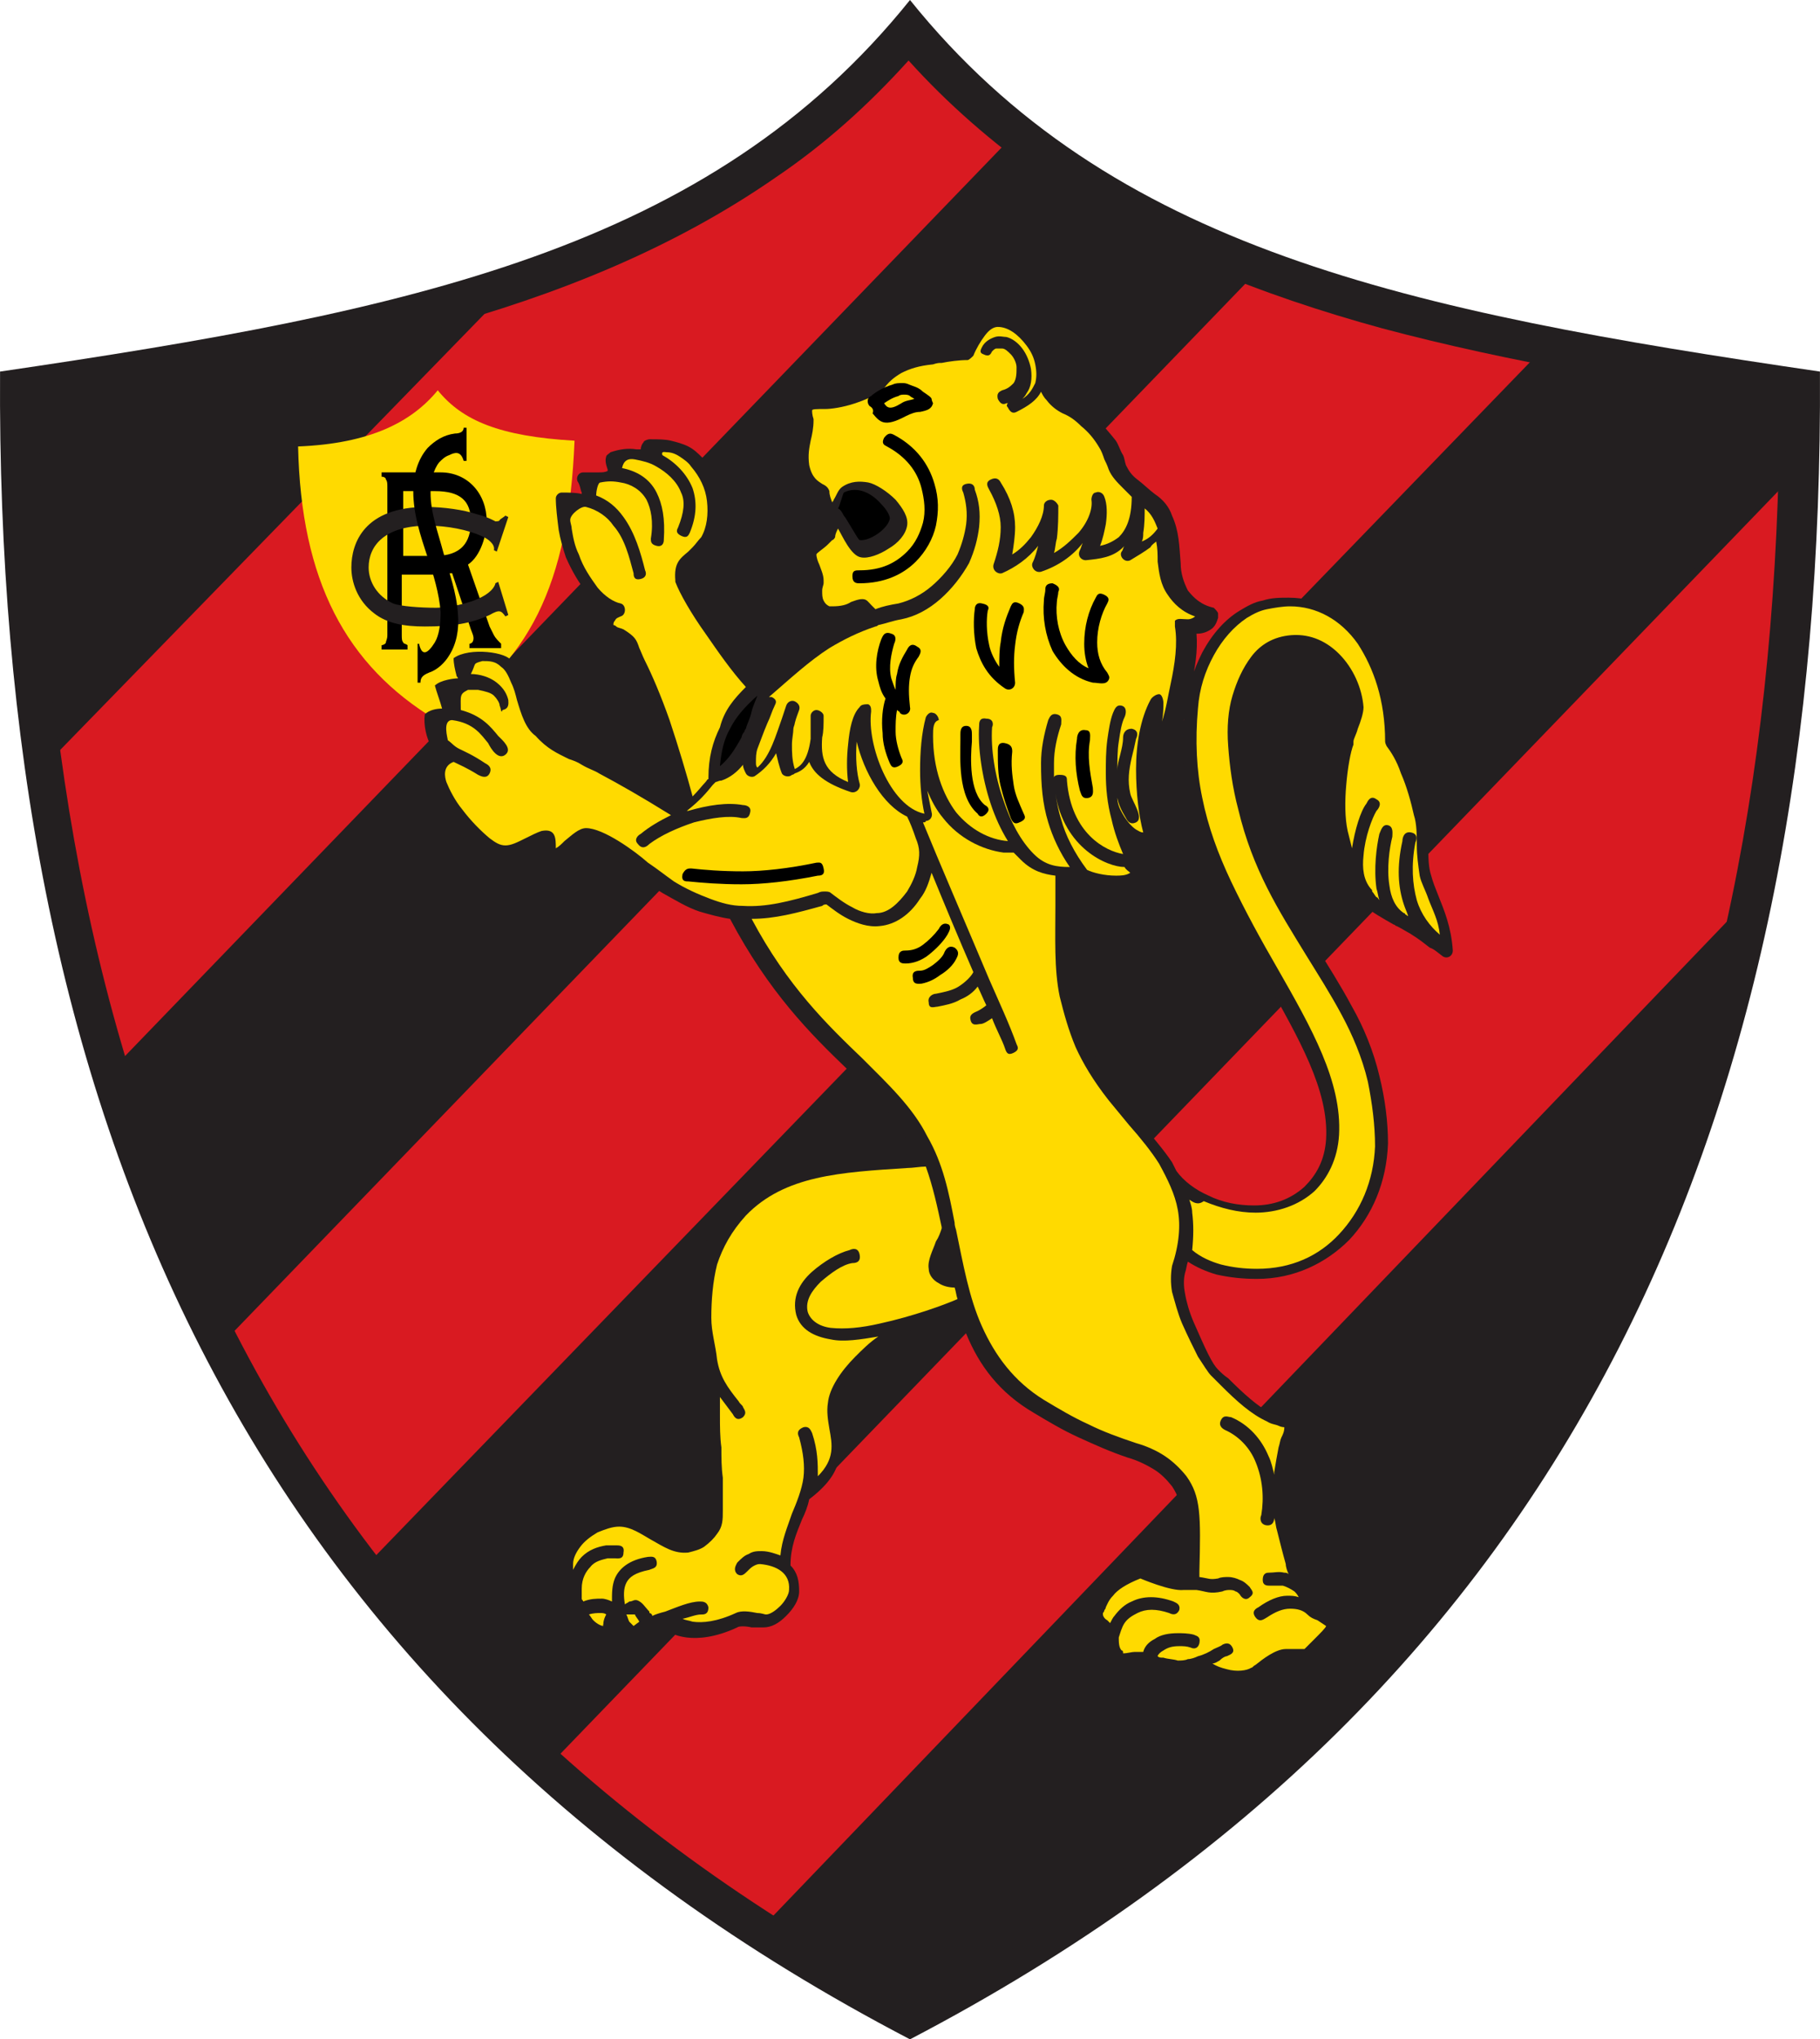
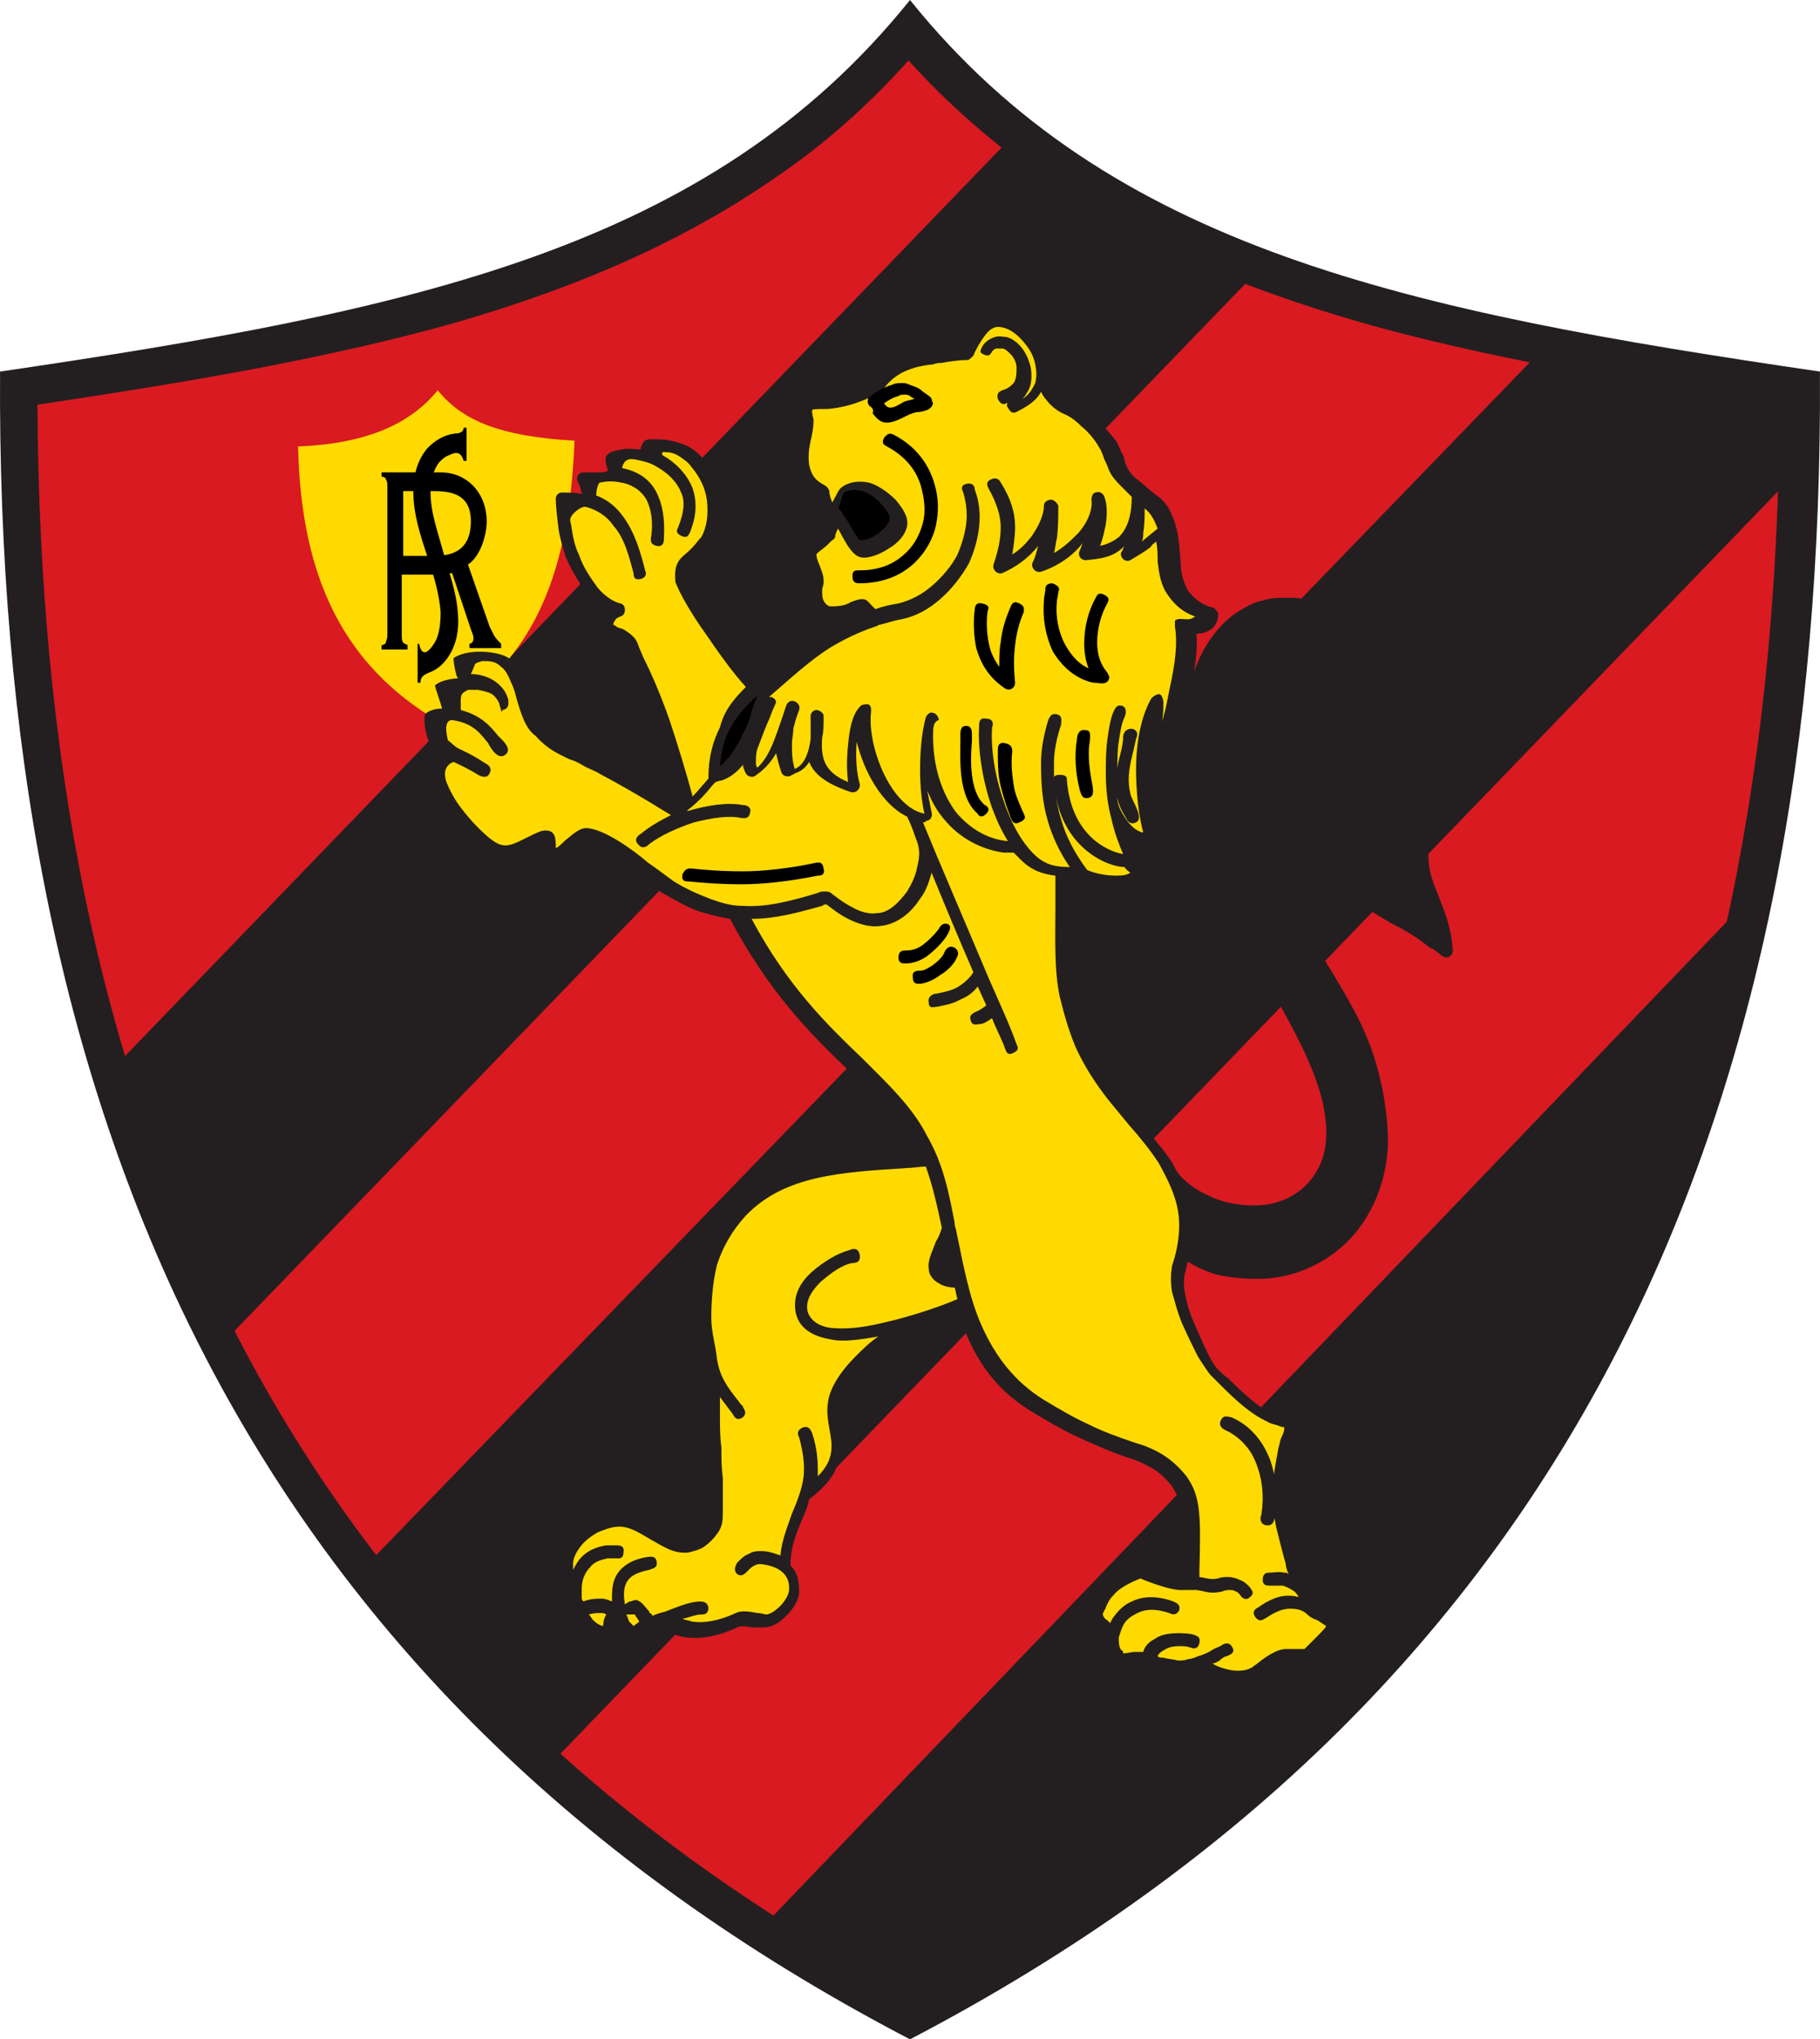
<svg xmlns="http://www.w3.org/2000/svg" version="1.1" id="Layer_1" x="0px" y="0px" width="612.039px" height="685.595px" viewBox="-400.819 263.502 612.039 685.595" enable-background="new -400.819 263.502 612.039 685.595" xml:space="preserve" class="img-fluid">
  <g>
    <path fill="#231F20" d="M-94.8,263.502c67.3,83.763,167.041,104.583,306,124.918c1.452,245.961-79.89,442.538-306,560.677   c-226.595-118.14-307.453-314.715-306-560.677C-262.325,368.085-162.101,347.265-94.8,263.502L-94.8,263.502z" />
    <path fill="#D91A21" d="M-388.211,399.557c0.968,233.857,79.405,420.75,292.927,534.531   c213.522-113.781,291.959-300.674,292.927-534.531c-44.544-6.779-90.057-14.042-133.633-25.662   c-40.671-11.136-80.373-26.63-114.75-50.839c-16.462-11.62-31.471-24.693-44.544-39.218c-13.557,15.01-28.083,28.082-44.544,39.218   c-34.861,24.209-74.079,39.703-114.75,50.839C-298.154,385.515-343.183,392.778-388.211,399.557L-388.211,399.557z" />
-     <path fill="#231F20" stroke="#231F20" stroke-miterlimit="10" d="M-388.211,399.557c0,39.702,2.421,78.437,7.747,115.233   l141.864-145.737c-5.326,1.453-10.652,2.905-15.978,4.842C-298.154,385.515-343.183,392.778-388.211,399.557L-388.211,399.557z" />
    <path fill="#231F20" stroke="#231F20" stroke-width="2" stroke-miterlimit="10" d="M-358.192,619.373   c9.684,31.471,21.304,61.975,35.829,90.541L17.045,358.401c-23.725-9.199-46.481-20.82-67.785-35.345   c-4.358-2.905-8.231-5.81-12.589-9.199L-358.192,619.373L-358.192,619.373z" />
    <path fill="#231F20" stroke="#231F20" stroke-width="2" stroke-miterlimit="10" d="M-273.461,786.898   c17.915,23.24,37.766,44.544,60.522,65.363l411.066-426.076c0.484-8.715,0.484-17.43,0.484-26.145   c-28.082-4.358-56.165-8.716-84.247-14.042L-273.461,786.898L-273.461,786.898z" />
    <path fill="#231F20" stroke="#231F20" stroke-width="2" stroke-miterlimit="10" d="M-140.765,908.975   c15.009,9.683,30.503,18.883,46.965,27.598C63.558,852.325,147.805,728.86,181.213,575.86c-0.484-0.484-0.969-1.452-0.484-1.937   L-140.765,908.975L-140.765,908.975z" />
    <path fill="#FFDA00" d="M-254.094,505.591c-30.503-18.398-45.513-46.965-46.481-91.993c24.209-0.969,38.25-8.231,46.965-18.883   c8.231,10.167,20.82,15.494,45.997,16.946C-209.55,460.078-223.107,487.192-254.094,505.591L-254.094,505.591z" />
    <path fill="#231F20" d="M-40.572,559.335c0,3.389,0,6.294,0,9.684c0,10.651-0.484,20.819,1.453,30.019   c0.968,5.326,2.421,10.652,4.842,15.979c2.421,5.325,5.326,11.136,10.167,17.43c1.937,2.421,4.358,5.326,6.779,8.231   c3.873,4.842,7.747,9.199,10.652,13.557c0.484,0.969,0.968,1.937,1.452,2.905l0,0c2.421,3.39,6.294,6.294,10.652,8.23   c4.842,2.422,10.167,3.39,15.494,3.39c6.294,0,12.104-1.937,16.946-6.294c3.873-3.873,6.778-8.715,7.263-15.978   c0.968-16.462-9.2-33.893-20.335-53.744c-5.326-9.199-11.136-19.367-15.494-29.535c-4.357-9.683-7.747-19.366-10.167-29.05   c-1.937-9.684-2.905-20.336-1.453-31.472c0.484-7.263,2.905-14.041,5.811-19.852c3.389-6.294,7.747-11.136,12.588-14.041   c2.421-1.452,4.842-2.905,7.747-3.39c2.905-0.968,5.811-0.968,8.715-0.968c10.168,0,19.367,4.842,26.146,14.525   c5.81,8.23,9.684,19.851,9.684,34.376c1.937,1.938,3.874,5.811,5.326,9.684c1.937,4.842,3.873,10.168,4.842,14.525   c0.968,3.39,0.968,7.263,0.968,10.652c0,3.389,0,6.778,0.968,9.684c0.484,1.937,1.453,4.357,2.421,6.778   c1.937,4.842,4.358,10.651,4.842,18.398c0,1.937-1.937,2.905-3.389,1.937c-1.937-1.452-2.905-2.421-4.357-2.904   c-1.937-1.453-2.905-2.422-6.779-4.842c-0.968-0.484-2.421-1.453-4.357-2.422c-0.484,0-0.484-0.483-0.968-0.483   c-3.39-1.937-7.747-4.358-9.684-6.295c-2.905-2.421-4.842-6.294-6.778-10.167c-1.937-4.357-3.39-9.684-4.358-14.041   c-0.968-4.842-0.968-11.137-0.484-16.946c0.484-5.811,1.452-11.62,2.905-14.525c0-1.453,0.968-3.39,1.937-5.326   c0.968-1.937,1.452-4.357,1.452-5.326c-0.484-5.326-2.905-11.136-7.263-15.01c-3.389-3.389-7.747-5.325-12.588-5.325   c-4.842,0.483-7.747,2.42-10.168,5.325c-2.421,3.39-4.357,7.263-5.326,11.62c-1.453,4.358-1.453,9.684-1.453,15.494   c0.484,6.294,1.453,13.557,3.389,20.336c4.842,19.367,13.073,32.924,22.272,47.449c3.873,6.294,8.231,13.072,12.104,20.335   c3.873,6.778,7.263,15.01,9.199,23.24c1.937,7.747,2.905,15.494,2.905,22.757c-0.484,13.072-5.326,24.209-13.073,32.439   c-7.747,7.747-18.398,13.073-30.987,13.073c-4.842,0-9.199-0.484-13.557-1.452c-3.39-0.969-6.778-2.421-9.684-4.357   c-0.484,1.452-0.484,2.42-0.969,3.873l0,0c-0.484,1.937-0.484,4.357,0,6.778c0.484,2.905,1.453,6.294,2.905,9.684   c1.937,4.357,3.39,7.747,4.842,10.652c1.453,2.904,2.421,4.357,3.389,5.325c0.969,0.969,1.937,1.938,3.39,2.905   c5.326,5.326,9.683,9.199,14.041,11.62c0.968,0.484,1.937,0.484,2.905,0.969c2.905,0.484,5.326,1.452,5.326,4.842   c0,1.937-0.484,3.39-0.968,4.842c-0.484,0.969-0.484,1.937-0.968,2.905c-0.484,2.421-0.969,4.842-1.453,7.747   c-0.484,2.904-0.484,5.325-0.484,7.262c0,2.905,0.484,6.295,1.453,10.168s1.937,7.263,2.905,10.652   c0.484,1.452,0.968,2.905,1.937,4.357c0.968,2.905,2.421,5.811,3.873,10.652c0,0,0,0,0,0.483c0.484,0,0.969,0.484,1.937,0.969   c2.421,1.452,5.81,2.905,5.326,5.811c0,2.421-2.905,4.842-5.326,7.263c-1.453,1.452-2.905,2.421-3.389,3.389   c0,0.484-0.969,0.969-1.453,0.969c-1.453,0-2.905,0-5.326,0c-0.484,0-0.968,0-1.937,0l0,0c-1.937,0-5.326,2.421-7.263,4.357   c-0.484,0.484-1.453,0.969-1.453,1.453l0,0c-2.421,1.937-7.263,2.42-11.62,1.452c-3.389-0.484-6.294-1.937-8.231-4.357   c-0.968,0.483-1.937,0.483-2.905,0.483c-1.453,0.484-2.905,0.484-4.357,0.484c-1.937,0-3.874-0.484-5.81-0.968   c-0.484,0-0.969-0.484-1.453-0.484c0,0,0,0.484,0,0.968c0,1.453,0,2.422,0.484,3.874c0,0.968-0.484,2.421-1.452,2.421   c-2.421,0.484-4.357,0.484-6.294-0.484c-1.452-0.484-2.905-1.452-3.873-2.905c-0.969-1.452-1.937-2.421-2.421-3.873   c0-0.969-0.484-1.452-0.484-2.421c-0.484,0.484-0.968,0.969-1.453,1.452c-0.484,0.484-0.484,0.484-0.968,0.969   c-1.453,1.452-2.905,1.937-4.842,0.484l0,0c-1.937-2.421-2.905-5.811-3.389-9.2c0-4.357,0.968-8.23,1.937-10.167   c0-0.969,0.484-1.453,0.969-2.421v-0.484c0.484-1.452,1.452-3.39,3.389-5.326c1.937-1.937,5.326-4.357,10.652-6.778   c2.905-1.452,10.168,4.357,15.494,3.873c0.484,0,0.968,0,1.453,0c0-0.483,0-1.452,0-1.937c0.484-17.431,0.484-23.24-3.39-29.051   c-1.937-2.421-3.873-4.357-6.294-5.81c-2.421-1.453-5.326-2.905-8.715-3.874c-5.81-1.937-11.136-4.357-16.462-6.778   c-5.326-2.421-10.167-5.326-15.009-8.23c-11.62-6.778-18.399-15.979-22.757-26.63c-0.968-2.421-1.937-4.842-2.905-7.263   c-2.905,0.968-7.263,2.905-13.073,4.842c-0.484,0-0.484,0.484-0.969,0.484c-4.357,1.937-12.104,7.263-18.398,13.072   c-4.357,4.357-7.747,9.199-8.231,13.073c-0.484,2.905,0,5.326,0.484,7.746c0.969,7.747,2.421,14.525-9.684,23.726   c-0.484,2.421-1.452,4.842-2.421,6.778c-1.937,4.842-3.873,9.199-3.873,15.493c2.421,2.421,2.905,5.326,2.905,8.716   c0,2.904-1.937,5.81-4.358,8.23s-4.842,3.873-7.747,3.873c-0.969,0-2.421,0-3.874,0c-1.937-0.483-4.357-0.483-4.842,0   c-7.263,3.39-13.073,3.874-16.946,3.39c-3.874-0.483-6.778-1.937-7.747-3.39c-1.937,0.484-3.874,1.453-5.326,1.453h-0.484   c-0.484,0-0.968,0-1.452-0.484l-3.39,2.905c-0.484,0.484-1.452,0.484-1.937,0.484c-1.937-0.484-3.389-1.937-4.842-3.39   c-0.484-0.484-0.484-0.969-0.968-1.452c-0.484,1.937-0.968,3.389-2.905,3.873c-1.453,0.484-4.357-0.484-7.263-3.39   c-1.937-1.452-3.389-3.873-4.842-6.778c0,0,0,0,0-0.484c0-0.483-0.484-0.968-0.484-1.452v-0.484c0-0.484-0.484-0.968-0.484-1.452   c-0.484-0.969-0.968-1.452-1.453-2.421c-0.968-2.905-1.452-5.811-0.968-8.715c0.484-2.905,1.453-5.811,3.389-8.231   c1.937-2.421,4.358-4.842,7.263-6.294c2.905-1.453,6.294-2.421,9.2-2.421c5.326,0,9.199,2.421,13.073,4.842   c3.389,1.937,6.778,3.873,9.683,3.873c1.453,0,2.421-0.484,3.39-0.969c1.452-0.968,2.421-1.937,3.389-2.904   c0.968-1.453,0.968-3.39,0.968-5.326c0-0.484,0-0.969,0-1.453c0-2.904,0-6.294,0-9.683c0-3.39,0-6.779-0.484-10.168   c0-3.39,0-7.263-0.484-10.652c0-7.263,0-14.525-1.453-21.788c-0.484-3.873-1.452-7.263-1.452-10.651   c-0.484-6.295,0-13.073,1.937-19.367c1.937-6.295,5.326-12.589,10.652-18.398c14.042-15.01,33.893-15.979,57.133-17.431   c1.452,0,2.905,0,4.841-0.484c-0.484-0.969-0.968-2.421-1.937-3.39l0,0c-4.842-9.199-12.104-16.462-20.82-25.177   c-12.104-11.62-26.146-25.661-39.218-50.354l0,0c-3.389-0.484-6.778-1.453-10.167-2.421c-4.357-1.452-8.231-3.874-12.589-6.294   c-3.873-2.422-6.778-4.358-9.199-6.295c-3.389-2.421-13.557-10.168-18.398-10.651c-0.969,0-2.905,1.452-4.358,3.389   c-1.453,1.453-2.905,2.421-3.874,3.39c-2.421,0.969-4.357,0.969-5.326-1.452c-0.484-0.969-0.484-1.938-0.484-3.874   c-0.968,0.484-2.421,0.969-3.873,1.937c-3.389,1.938-5.81,2.905-8.715,2.905s-5.326-0.968-8.231-3.389   c-3.389-2.905-6.779-6.779-9.684-10.652c-2.905-3.873-5.326-7.747-6.294-10.652c-0.968-3.389-3.873-11.136,0.969-13.557   c-1.937-2.905-2.905-7.747-2.421-11.136c1.452-1.452,3.873-1.937,5.81-1.937c-0.484-1.938-1.937-5.811-2.421-7.747   c1.937-1.937,6.778-2.421,7.747-2.421c0-0.484-0.484-0.484-0.484-0.969c-0.484-1.937-0.968-3.873-0.968-5.81   c5.326-3.874,18.398-1.937,19.367,0.968c1.937,1.937,3.389,4.357,4.357,7.263c0.484,1.937,1.452,3.874,1.937,5.811   c1.453,4.357,2.421,8.231,4.842,10.168l0.484,0.483c3.389,3.874,6.294,5.326,9.684,6.779c1.452,0.483,2.905,1.452,4.357,2.421   c1.452,0.968,3.389,1.937,5.326,2.904c7.262,3.874,13.557,7.263,23.24,13.558c0.484-0.484,0.968-0.484,1.452-0.969   c-0.968-8.715-4.357-18.883-7.263-28.566c-2.905-7.747-5.326-14.525-7.747-18.883c-0.968-1.937-1.453-3.39-1.937-4.842   c-0.484-1.453-0.969-2.421-3.389-3.873c-0.484-0.484-0.969-0.484-1.937-0.969c-1.937-0.969-3.389-1.453-3.874-3.873   c-0.484-1.453,0-3.39,1.453-4.842c0,0,0,0,0.484-0.484c-1.937-1.453-4.358-2.905-5.81-4.842c-2.905-3.39-5.326-7.747-7.263-12.104   c-0.969-2.905-1.937-6.294-2.421-9.199c-0.484-3.874-0.969-7.747-0.969-10.652c0-0.968,0.969-1.937,1.937-1.937   c2.421,0,4.842,0,6.779,0.484v-0.484c-0.484-0.969-0.484-2.421-1.453-3.873c-0.484-1.453,0.484-2.905,1.937-2.905   c1.937,0,3.39,0,5.326,0c0.969,0,1.937,0,2.905-0.484v-0.484c-0.484-1.452-0.969-2.905-0.484-4.357   c0-0.484,0.969-0.968,1.453-1.452c2.905-0.969,5.81-1.453,8.715-0.969c0.484,0,0.969,0,1.453,0c0-0.969,0.484-1.937,0.968-2.421   c0-0.484,1.453-0.968,1.937-0.968c2.905,0,5.326,0,7.263,0.483c1.937,0.484,3.873,0.969,5.81,1.937   c1.937,0.969,3.389,2.422,4.842,3.874c3.389,3.873,5.81,8.715,6.778,13.557c0.968,5.326,0,10.168-2.421,15.01   c-0.968,1.452-1.937,2.905-3.389,4.357c-0.484,0.484-0.969,0.969-1.453,1.452c-1.937,1.453-3.389,2.905-2.905,5.811   c1.452,3.873,5.326,9.684,9.684,16.462c3.873,5.811,8.231,12.104,13.072,16.946c7.263-6.294,13.557-12.104,20.82-16.462l0,0   c4.357-2.905,8.715-4.842,13.557-6.778l0,0c-0.484-0.484,0-0.484-0.484-0.484s-0.969,0.484-1.453,0.484   c-1.937,0.968-4.357,1.937-8.231,1.937c-0.968,0-1.453,0-2.421-0.484c-2.421-0.968-3.873-2.421-4.357-4.357   c-0.969-1.937-0.969-3.873-0.969-5.81c0-0.969,0.484-1.938,0.484-2.905c0-0.969-0.484-1.937-0.968-2.905   c-0.484-1.453-1.453-3.39-1.453-5.326c0-2.905,2.905-4.842,5.326-6.778c0.484,0,0.484-0.484,0.968-0.484   c0.484-1.452,0.968-2.905,1.937-3.873l0.484-0.484c-1.453-0.484-2.421-1.937-2.905-3.39c-0.969-1.452-0.969-2.904-1.453-3.873   c0,0,0,0-0.484-0.484c-1.937-0.969-4.842-2.905-6.294-9.199c-0.968-3.873,0-6.778,0.484-9.684c0.484-1.937,0.969-3.39,0.484-5.326   c-0.484-2.421-0.969-3.873,0.484-5.81c0.968-1.937,3.389-2.905,8.231-2.421c1.937,0,5.326-0.484,8.715-1.937   c2.905-0.968,5.326-1.937,7.747-3.389c2.421-2.905,4.842-5.326,7.747-6.778c2.905-1.453,6.779-2.421,12.104-2.905   c0.484,0,1.453,0,2.421-0.484c2.421-0.484,5.326-0.968,8.231-0.968c0.968-2.421,2.421-4.842,3.873-6.778   c1.937-2.421,4.357-4.358,7.263-4.358c4.842,0,10.168,3.39,13.557,7.747c1.937,2.421,2.905,4.842,3.874,7.747   c0.484,1.452,0.484,3.389,0.484,4.842c0,0.484,0.484,0.484,0.484,0.968c0.484,1.937,1.937,3.874,3.39,5.326   c0.968,1.453,2.421,2.421,3.873,3.39c2.421,0.968,5.326,2.905,7.263,5.326c2.421,2.421,4.842,5.325,6.779,7.746   c0.968,1.453,1.452,3.39,2.42,4.842c0.484,0.969,0.484,1.937,0.969,3.39c0.968,1.937,1.937,3.389,3.873,4.842   c1.937,1.452,3.874,3.389,5.811,4.842c2.905,1.937,4.842,4.357,5.81,7.263c2.421,5.326,2.421,10.168,2.905,15.978   c0,3.39,0.968,6.295,2.421,9.199c1.937,2.421,4.357,4.842,8.715,5.811c0.484,0.484,1.453,1.452,1.453,1.937s0,0.969,0,1.452   c-0.484,1.453-0.968,2.905-2.421,3.874c-1.453,0.968-2.905,1.452-4.842,1.452c0.484,5.811-0.484,11.62-1.937,17.915   c-0.969,6.294-1.937,11.62-4.842,17.431c-0.969,1.937-4.842,10.651-6.778,11.136c-0.484,9.199,0.968,18.398,2.905,22.756   c0.484,0.969,0.968,1.937,0.484,2.421c-0.484,0.484-1.937,0.969-2.421,0.969c-2.905,0-5.326-0.484-7.747-1.937   c0.484,1.452,0.968,2.421,1.453,3.389v0.484c0,0.484,0,0.969,0,1.452c1.452,0.969,3.389,1.938,3.389,1.938   c0.968,0.484,1.937,0.484,1.937,0.968c0,0.484-0.969,1.937-1.453,2.421c-2.905,2.421-7.263,3.39-10.652,3.39   c-4.842,0-9.684-1.452-12.589-2.905c-0.484,0-0.484,0-0.968,0C-39.12,559.335-40.088,559.335-40.572,559.335L-40.572,559.335z" />
    <path d="M-272.493,481.866v-1.452c0.484,0,1.453-0.484,1.453-0.969s0.484-0.968,0.484-2.421v-49.87c0-0.969,0-1.937-0.484-2.421   c0-0.484-0.484-0.968-1.453-0.968v-1.453h19.852c9.199,0,15.494,7.263,15.494,16.462c0,4.357-1.937,11.62-6.294,14.525   l7.263,20.819c0.484,0.969,0.969,1.938,1.453,2.905c0.484,0.969,1.453,1.937,2.421,2.905v1.452h-10.652v-1.452   c0.484,0,0.968-0.484,0.968-0.484c0.968-1.452,0-2.905-0.484-4.357l-6.294-18.883c-1.453,0-3.389,0.484-4.842,0.484h-12.104v20.335   c0,0.969,0,1.937,0.484,2.421c0,0.484,0.969,0.484,1.453,0.969v1.452H-272.493L-272.493,481.866z" />
    <path fill="#FFDA00" d="M-254.579,428.607h-10.652v21.787h10.652c8.715,0,12.104-4.357,12.104-11.62   C-242.474,431.996-245.863,428.607-254.579,428.607L-254.579,428.607z" />
-     <path fill="#231F20" d="M-234.243,459.594l0.969-0.483l3.389,11.136l-0.968,0.484c-1.453-1.937-1.937-2.421-5.326-0.484   c-6.294,2.905-12.589,3.873-21.788,3.873c-6.778,0-12.588-0.968-16.946-4.357c-5.81-4.357-7.747-10.651-7.747-15.493   c0-8.231,4.357-20.336,25.177-20.336c5.81,0,12.588,0.969,16.946,2.421c3.873,0.969,6.294,2.421,6.294,2.421   c0.484,0,1.453,0,1.453-0.483c0.484-0.484,1.453-0.969,1.937-1.453l0.968,0.484l-3.873,11.62l-0.969-0.484l0,0   c0.484-1.937-1.937-3.873-4.357-4.842c-4.357-1.937-11.136-3.389-17.915-3.389c-14.525,0-19.851,6.778-19.851,14.041   c0,4.842,2.905,9.684,8.231,12.104c2.421,0.968,9.199,1.452,14.525,1.452c3.389,0,14.041-1.452,18.398-5.81   C-234.728,461.047-234.243,460.078-234.243,459.594L-234.243,459.594z" />
    <path d="M-260.873,479.93h0.969c0.968,4.357,2.905,3.39,5.326-0.484c1.452-2.421,1.937-6.294,1.937-10.168   c-0.484-6.294-2.421-12.588-4.357-18.398c-2.421-7.263-4.842-14.525-4.842-22.272c0-5.325,1.452-10.651,4.842-14.524   c2.421-2.422,5.326-4.358,9.199-4.842c1.452,0,2.905-0.484,2.905-1.938h0.969v11.137h-0.969c-0.968-3.39-2.905-2.905-4.841-1.938   c-1.453,0.484-2.421,1.453-3.39,2.422c-1.937,2.42-2.905,6.294-2.905,10.167c0,6.778,2.421,13.073,4.358,20.336   c1.937,6.778,4.357,13.072,4.842,20.335c0.484,5.326-0.484,10.168-2.905,14.041c-1.453,2.421-3.874,4.842-6.778,5.811   c-2.421,0.969-2.905,1.937-2.905,3.39h-0.968V479.93H-260.873z" />
    <path fill="#FFDA00" d="M-185.825,808.686c-0.484-0.968-1.453-1.937-1.453-2.42c-0.484,0-0.484,0-0.968,0s-1.453,0-1.937,0   c0.484,0.968,0.484,1.452,0.968,2.42c0.484,0.484,0.968,0.969,1.453,1.453L-185.825,808.686L-185.825,808.686z" />
    <path fill="#FFDA00" d="M-196.961,806.266c-0.484-0.484-1.453-0.484-1.937-0.484c-0.968,0-2.421,0-3.873,0.484   c0.484,0.483,0.968,1.452,1.452,1.937c1.453,1.452,2.905,1.937,3.39,1.937s-0.484,0,0-0.484   C-197.93,808.202-197.445,807.233-196.961,806.266L-196.961,806.266z" />
    <path fill="#FFDA00" d="M-78.822,700.23c-0.484-1.453-0.484-2.421-0.968-3.873c-1.937,0-3.874-0.484-5.326-1.453   c-1.937-0.968-3.39-2.905-3.39-4.842c-0.484-2.905,1.453-6.294,2.421-9.199c0.969-1.452,1.453-2.905,1.937-4.357   c0-0.484,0-0.484,0-0.484c-1.452-6.778-2.905-13.557-5.326-20.335c-1.937,0-4.358,0.483-6.294,0.483   c-22.272,1.453-41.155,2.421-54.228,15.979c-4.842,5.326-7.747,10.651-9.684,16.462c-1.453,5.81-1.937,12.104-1.937,17.914   c0,4.842,1.453,9.2,1.937,14.041c0.968,5.811,3.389,9.2,7.263,14.042c0.484,0.968,1.452,1.452,1.452,1.937   c0.484,0.968,1.453,1.937,0,3.389c-1.937,1.453-2.905,0-3.389-0.968c-1.453-1.938-2.905-3.874-4.358-5.811c0,1.937,0,3.873,0,6.294   c0,3.39,0,7.263,0.484,10.652c0,3.39,0,6.778,0.484,10.168c0,3.389,0,6.778,0,9.684c0,0.483,0,0.968,0,1.452   c0,2.905,0,5.326-1.937,7.747c-0.969,1.452-2.421,2.905-4.358,4.357c-1.453,0.969-3.389,1.452-5.326,1.937   c-4.842,0.484-8.231-1.937-12.589-4.357c-3.389-1.937-6.778-4.357-10.652-4.357c-2.421,0-4.842,0.969-7.263,1.937   c-2.421,1.452-4.357,2.905-5.81,4.842s-2.421,3.873-2.421,5.811c0,0.483,0,1.452,0,1.937c0.968-1.937,1.937-3.39,2.905-4.357   c2.421-2.421,5.326-3.39,8.231-3.874c0.969,0,2.421,0,3.39,0c0.968,0,2.905,0,2.421,2.421c0,2.421-1.937,1.937-2.905,1.937   c-0.968,0-1.452,0-2.421,0c-1.937,0.484-4.357,0.969-5.81,2.905c-1.453,1.453-2.905,3.873-2.905,7.263l0,0c0,0.969,0,2.421,0,3.39   c0,0.484,0.484,0.484,0.484,0.969c2.421-0.969,4.357-0.969,6.294-0.969c0.968,0,2.421,0.484,3.389,0.969   c0-2.905,0-5.326,0.968-7.747c1.453-3.39,4.842-6.295,11.136-7.263c0.968,0,2.421-0.484,2.905,1.452   c0.484,2.421-1.452,2.421-2.421,2.905c-4.842,0.969-6.778,2.421-7.747,4.357s-0.968,4.357-0.484,7.263   c0.484-0.484,0.968-0.484,1.453-0.969c0.968,0,1.452-0.483,1.937-0.483h0.484c1.937,0.483,2.905,2.42,4.357,3.873v0.484   c0.484,0,0.969,0.484,0.969,0.968l0,0c0.968-0.483,2.421-0.968,4.357-1.452c3.873-1.452,8.231-3.39,11.62-3.39   c0.968,0,2.421,0,2.905,1.937c0,2.422-1.453,2.422-2.421,2.422c-1.937,0-3.874,0.968-6.294,1.452   c0.968,0.484,1.937,0.484,3.389,0.968c3.39,0.484,8.231,0,14.525-2.904c1.937-0.969,4.842-0.484,7.263,0   c1.453,0,2.421,0.484,2.905,0.484c1.452,0,3.389-1.453,4.842-2.905c1.452-1.453,2.905-3.874,2.905-5.326   c0.484-5.811-4.357-8.231-9.684-8.715c-0.484,0-0.968,0-1.937,0.483c-0.968,0.484-1.453,0.969-2.421,1.938   c-0.968,0.968-1.937,1.937-3.389,0.968c-1.453-1.452-0.484-2.905,0-3.873c1.452-1.452,2.421-2.421,3.873-2.905   c1.453-0.969,2.905-0.969,4.358-0.969c2.421,0,4.842,0.969,6.294,1.453c0.484-5.326,2.421-9.684,3.874-14.041   c1.453-3.39,3.389-8.231,3.873-12.104c0.484-3.874,0-8.231-1.452-13.558c-0.484-0.968-0.968-2.42,1.452-3.389   c1.937-0.484,2.421,0.969,2.905,1.937c1.937,5.811,1.937,10.168,1.937,14.525c5.811-5.811,4.842-10.652,3.874-15.978   c-0.484-2.905-0.968-5.811-0.484-8.716c0.484-4.842,4.357-10.651,9.199-15.493c2.421-2.421,4.842-4.842,7.747-6.778   c-5.81,0.968-11.62,1.937-15.978,0.968c-5.81-0.968-10.168-3.389-11.62-8.23c-1.453-5.811,0.968-10.652,5.326-14.525   c3.874-3.39,8.715-6.295,12.589-7.263c0.968-0.484,2.905-0.969,3.389,1.452c0.484,2.421-0.968,2.905-2.421,2.905   c-3.389,0.484-7.263,3.39-10.652,6.294c-2.905,2.905-5.326,6.295-4.357,10.168c0.968,2.905,3.873,4.842,7.747,5.326   c4.842,0.484,10.168,0,16.462-1.453C-93.832,706.041-83.18,702.167-78.822,700.23L-78.822,700.23z" />
-     <path fill="#FFDA00" d="M-0.87,666.822c0.484,1.452,0.968,2.905,0.968,4.357c0.484,3.873,0.484,7.747,0,12.589   c2.905,2.421,6.294,3.873,9.684,4.842c3.874,0.968,7.747,1.452,12.104,1.452c11.62,0,20.819-4.357,27.598-11.62   c7.263-7.747,11.62-17.915,12.104-29.535c0-7.263-0.968-14.525-2.421-21.788c-1.937-8.23-5.326-15.978-8.715-22.271   c-3.873-7.263-8.231-14.041-12.104-20.336c-9.199-15.01-17.915-28.566-22.756-48.901c-1.937-7.263-2.905-14.525-3.389-21.304   c-0.484-6.295,0-12.104,1.453-16.946c1.452-4.842,3.389-9.2,6.294-13.073c2.905-3.873,7.263-6.778,13.557-7.263   c6.778-0.484,12.104,2.421,15.978,6.294c4.842,4.842,7.747,11.621,8.231,17.915c0,1.937-0.969,4.842-1.937,7.263   c-0.484,1.937-1.453,3.39-1.453,4.357c0,0,0,0.484,0,0.969c-0.968,2.421-1.937,7.747-2.421,13.557   c-0.484,5.326-0.484,11.136,0.484,15.494c0.484,1.937,0.969,3.873,1.453,5.81c0.968-6.294,2.905-12.589,4.842-15.009   c0.484-0.969,1.453-2.905,3.389-1.453c1.937,0.969,0.969,2.905,0,3.873c-1.452,2.422-3.873,8.716-4.357,15.01   c-0.484,4.357,0,8.231,2.421,11.137c0.484,0.483,0.484,0.483,0.484,0.968c0.484,0.484,0.968,1.453,1.452,1.937   c0.484,0,0.484,0.484,0.969,0.969c-0.484-1.452-0.484-2.421-0.969-3.873c-0.968-6.778,0-14.041,0.969-18.398   c0.484-0.969,0.968-3.39,2.905-2.905c1.937,0.483,1.453,2.905,1.453,3.873c-0.969,3.873-1.937,10.652-0.969,16.462   c0.484,3.873,1.937,7.263,4.842,9.199c0,0,0.484,0,0.484,0.484c0.484,0,0.484,0.484,0.969,0.484   c-0.484-1.453-0.969-2.421-1.453-3.873c-1.937-5.811-2.421-12.589-0.484-21.305c0-0.968,0.484-3.389,2.905-2.904   s1.937,2.421,1.452,3.389c-1.452,7.747-0.968,14.041,0.484,19.367c1.453,4.842,4.357,8.715,7.747,11.62l0,0   c-0.484-4.842-2.421-8.23-3.873-12.104c-0.968-2.904-2.421-5.325-2.905-7.746c-0.484-3.39-0.968-6.779-0.968-10.168   c0-3.39,0-7.263-0.968-10.168c-0.969-4.357-2.421-9.684-4.357-14.041c-1.453-4.357-3.39-7.263-4.842-9.199   c0,0-0.484-0.969-0.484-1.453c0-14.041-3.874-24.692-9.199-32.924c-5.811-8.23-14.042-12.588-22.757-12.588   c-2.421,0-5.326,0.483-7.747,0.968s-4.358,1.452-6.778,2.905c-4.358,2.905-8.231,7.263-11.136,12.589   c-2.905,5.325-4.842,11.136-5.326,17.914c-0.968,10.652-0.484,20.819,1.453,30.02c1.937,9.684,5.326,18.883,9.684,28.082   c4.842,10.168,10.167,19.852,15.494,29.051c11.62,20.335,21.788,38.25,20.82,56.164c-0.484,8.231-3.874,14.525-8.231,18.883   c-5.326,4.842-12.589,7.263-19.852,7.263c-5.81,0-11.62-1.452-17.431-3.873C2.035,668.759,0.583,667.79-0.87,666.822L-0.87,666.822   z" />
    <path d="M-119.009,434.417c0.968,0.484,1.452,1.452,1.937,2.421c0.968,0.969,4.842,8.231,5.326,8.231   c3.389,0.483,9.684-3.874,10.167-7.263c0-0.969-0.968-2.905-2.905-4.842c-2.905-3.39-7.747-6.295-12.589-3.874   C-117.556,430.06-118.524,433.933-119.009,434.417L-119.009,434.417z" />
    <path d="M-151.449,511.401c0-0.484,0.484-1.452,0.968-1.937c0-0.484,0.484-0.969,0.484-0.969c0.484-1.937,1.453-3.39,1.937-5.811   c0.484-1.937,1.453-3.873,1.937-5.325c-4.358,3.873-7.263,7.263-9.2,11.136c-1.937,3.389-2.905,7.263-3.389,12.589   C-155.807,518.664-153.87,515.759-151.449,511.401L-151.449,511.401z" />
-     <path fill="#FFDA00" d="M-11.521,441.195c-0.969-2.421-1.937-4.842-4.357-6.778c0,2.421,0,5.326-0.484,8.231   c0,0.968,0,1.937-0.484,2.904C-14.427,444.585-12.974,443.132-11.521,441.195L-11.521,441.195z" />
+     <path fill="#FFDA00" d="M-11.521,441.195c-0.969-2.421-1.937-4.842-4.357-6.778c0,2.421,0,5.326-0.484,8.231   c0,0.968,0,1.937-0.484,2.904L-11.521,441.195z" />
    <path fill="#FFDA00" d="M-35.246,555.945c1.937,0.969,5.81,1.938,9.684,1.938c1.452,0,3.389,0,4.842-0.969   c-0.484-0.484-1.453-0.969-1.937-1.937c-5.81,0-20.335-6.295-23.24-24.693c0.484,2.905,0.968,5.81,1.937,8.715   C-42.509,544.325-39.604,550.136-35.246,555.945L-35.246,555.945z" />
    <path fill="#FFDA00" d="M-90.442,539.968c5.326,13.073,14.525,34.376,22.272,52.775c3.389,7.747,6.779,15.009,9.2,21.788   c0.484,0.968,0.968,1.937-0.969,2.904c-1.937,0.969-2.421,0-2.905-1.452c-0.968-2.905-2.905-6.294-4.357-10.168l0,0   c-1.452,0.969-2.905,1.937-3.873,1.937c-0.969,0-2.905,0.969-3.39-1.452c-0.484-1.937,1.453-2.421,2.421-2.905   c0.969-0.484,2.421-1.452,2.905-1.937c-0.969-1.937-1.937-4.357-2.905-6.294c-1.452,1.937-3.389,3.389-5.81,4.357   c-2.421,1.452-5.326,1.937-7.747,2.421c-0.969,0-2.905,0.969-2.905-1.452c-0.484-1.938,1.452-2.905,2.421-2.905   c2.421-0.484,4.842-0.969,6.778-1.937c1.937-0.969,4.842-3.39,5.81-5.326c-4.842-11.136-9.683-22.757-14.041-33.408   c-0.968,3.39-1.937,6.294-3.874,8.715c-3.389,5.326-8.231,8.715-13.557,9.199c-3.874,0.484-7.747-0.968-10.652-2.421   c-2.905-1.452-5.326-3.389-7.263-4.842c-0.484,0-0.968,0-1.453,0.484c-8.715,2.421-15.978,4.357-23.725,4.357   c12.104,22.757,25.661,35.829,37.282,46.966c8.715,8.715,16.946,16.462,21.788,26.146l0,0c5.326,9.199,7.263,18.883,9.199,29.051   c0,0.483,0,0.968,0.484,2.421c2.42,11.62,4.357,22.756,8.715,32.439c4.358,9.684,10.652,18.398,20.82,24.693   c4.842,2.905,9.684,5.811,15.009,8.23c4.842,2.422,10.168,4.358,15.978,6.295c3.389,0.968,6.778,2.421,9.684,4.357   c2.905,1.937,5.326,4.357,7.263,6.778c4.842,6.778,4.842,13.073,4.357,31.956c0,0.484,0,1.452,0,1.937   c3.389,0.484,3.389,0.968,6.294,0.484c0.969-0.484,2.421-0.484,3.39-0.484c1.452,0,2.905,0.484,3.873,0.968   c1.453,0.484,2.421,1.453,3.39,2.422c0.484,0.968,1.937,1.937,0,3.389c-1.453,1.453-2.905,0-3.39-0.969   c-0.484-0.483-0.968-0.968-1.452-0.968c-0.484-0.484-1.453-0.484-1.937-0.484c-0.484,0-1.452,0-2.42,0.484l0,0   c-4.358,0.968-5.326,0-8.715-0.484c-0.968,0-2.421,0-4.358,0c-4.357,0.484-14.525-3.873-14.525-3.873   c-4.842,1.937-7.747,3.873-9.2,5.81c-1.452,1.453-1.937,2.905-2.421,3.874c0,0,0,0.483-0.484,0.968   c0,0.484-0.484,0.969-0.484,0.969v0.484c0,0.484,0.484,1.452,1.453,1.937c0.484,0.484,0.484,0.484,0.968,0.969   c0.484-0.969,0.968-1.937,1.453-2.421c1.452-1.938,3.389-3.874,5.81-4.842c3.874-1.938,8.715-1.938,14.041,0   c0.968,0.484,2.421,0.968,1.937,2.904c-0.969,1.938-2.421,1.453-3.39,0.969c-4.357-1.452-7.747-1.452-10.652,0   c-1.937,0.969-3.389,1.937-4.357,3.39c-0.968,1.452-1.453,3.389-1.937,4.842c0,1.452,0,3.389,0.969,4.357   c0.484,0,0.484,0.484,0.484,0.968c1.452,0,2.905-0.483,3.873-0.483s1.937,0,2.905,0c0.484-1.937,1.937-3.39,3.873-4.358   c1.937-1.452,4.842-1.937,7.747-1.937c1.452,0,3.389,0,5.326,0.484c0.968,0.484,2.421,0.484,1.937,2.905   c-0.484,1.937-1.937,1.937-2.905,1.452c-1.452-0.483-2.421-0.483-3.873-0.483c-2.421,0-3.874,0.483-5.326,1.452   c-0.968,0.484-1.937,1.452-1.937,1.937c0.484,0.484,0.968,0.484,1.937,0.484c1.452,0.484,3.389,0.484,4.842,0.969   c0.968,0,2.421,0,3.389-0.484c0.968,0,2.421-0.484,3.389-0.969c1.937-0.484,3.874-1.452,5.326-2.421   c0.969-0.484,2.421-0.969,2.905-1.452c0.968-0.484,2.421-0.969,3.389,0.968s-0.968,2.421-1.937,2.905   c-0.484,0-1.453,0.484-2.421,1.453c-0.968,0.483-1.453,0.968-2.421,0.968c1.453,0.969,2.905,1.452,4.842,1.937   c3.389,0.969,6.778,0.484,8.231-0.484l0,0c0.484,0,0.484-0.483,1.452-0.968c2.421-1.937,6.779-5.326,10.168-5.326   c0.484,0,1.453,0,1.937,0c1.937,0,2.905,0,4.358,0c0.968-0.969,2.421-2.421,3.389-3.39c1.937-1.937,3.874-3.873,3.874-4.357   c0,0-1.453-0.968-2.905-1.937c-1.453-0.484-2.421-0.968-3.389-1.937c-1.453-1.452-3.39-1.937-5.811-1.937s-4.842,0.968-7.747,2.905   c-0.968,0.483-2.421,1.937-3.874,0c-1.452-1.938,0-2.905,0.969-3.39c3.389-2.421,6.778-3.873,9.684-3.873   c1.452,0,2.421,0,3.873,0.483l0,0c-0.484-0.968-0.968-1.452-1.452-1.937c-1.453-0.968-2.421-1.452-3.874-1.937   c-1.453,0-2.905,0-4.358,0c-0.968,0-2.421,0-2.421-1.937s0.969-2.421,1.937-2.421c1.937,0,3.389-0.484,5.326,0   c0.484,0,0.969,0,1.453,0.484c-0.484-0.969-0.968-2.421-0.968-3.39c-0.969-3.39-1.937-7.263-2.905-11.136   c-0.484-1.452-0.484-2.905-0.968-4.357c0,0.968-0.484,2.905-2.905,2.421c-1.937-0.484-1.937-2.421-1.453-3.39   c0.969-5.811,0.484-12.104-1.937-17.914c-1.937-4.842-5.81-8.716-10.167-10.652c-0.968-0.484-2.421-1.452-1.453-3.39   c0.968-1.937,2.421-0.968,3.389-0.968c5.81,2.421,10.168,7.263,12.589,13.072c0.968,1.937,1.453,4.357,1.937,6.295   c0-0.484,0-0.969,0-0.969c0.484-2.905,0.968-5.811,1.453-8.231c0.484-1.452,0.484-2.421,0.968-3.389   c0.484-0.969,0.968-1.937,0.968-3.39c0,0-0.968,0-1.937-0.484s-2.421-0.484-3.873-1.452c-5.326-2.421-10.168-6.778-15.494-12.104   c-0.968-0.969-1.937-1.937-3.389-3.39c-0.968-0.968-2.421-3.389-4.357-6.294c-1.453-2.905-3.389-6.778-5.326-11.136   c-1.453-3.39-2.421-7.263-3.389-10.652c-0.484-2.905-0.484-5.811,0-8.715l0,0c2.421-7.263,2.905-13.558,1.937-18.883   c-0.968-5.326-3.389-10.168-6.294-15.494c-2.421-3.873-6.294-8.715-10.168-13.073c-2.421-2.904-4.357-5.325-6.778-8.23   c-5.326-6.778-8.715-12.589-11.136-17.915c-2.421-5.81-3.874-11.136-5.326-16.946c-1.937-9.199-1.453-19.851-1.453-30.987   c0-3.389,0-6.778,0-9.683c-3.874-0.484-7.747-1.453-11.62-5.326c-0.968-0.969-1.453-1.453-2.421-2.421h-0.484   c-0.968,0-1.937,0-2.905,0c-7.263-0.969-15.01-4.842-20.336-11.62c-2.421-2.905-3.873-5.811-5.326-9.2   c0.484,2.421,0.968,4.842,1.453,7.263c0.484,1.453-0.484,2.905-1.937,2.905C-89.474,539.968-89.958,539.968-90.442,539.968   L-90.442,539.968z" />
    <path fill="#FFDA00" d="M-160.164,526.411c-0.484,0.483-0.484,0.483-0.968,0.968c-1.937,2.421-4.358,5.326-8.715,8.715h0.484   c6.778-1.937,13.073-2.904,18.398-1.937c0.969,0,2.905,0.484,2.421,2.421c-0.484,2.421-1.937,1.938-2.905,1.938   c-4.358-0.969-10.168,0-15.978,1.452c-5.81,1.937-11.136,4.357-15.009,7.263c-0.968,0.969-2.421,1.937-3.874,0   c-1.452-1.453,0-2.905,0.969-3.39c2.905-2.421,6.294-4.357,10.167-6.294c-10.167-6.294-16.946-10.168-24.209-14.041   c-1.453-0.969-3.389-1.453-5.81-2.905c-1.453-0.969-2.905-1.452-4.357-1.937c-3.874-1.937-7.263-3.39-11.136-7.747   c-3.389-2.421-4.842-7.263-6.294-12.104c-0.484-1.937-0.968-3.873-1.937-5.811c-0.968-2.42-1.937-4.357-3.389-5.325   c-1.937-1.937-3.874-1.937-6.294-1.937c-3.389,0.968-1.937,0.483-3.873,4.357c2.905,0,6.294,0.968,8.715,2.904   c2.421,1.938,3.39,3.874,3.874,5.811c0,0.969,0.484,2.905-1.937,3.39c-0.484,1.452-0.484-0.484-0.968-1.453   c0-0.968-0.968-2.421-1.937-3.389c-0.968-0.969-2.905-1.453-5.326-1.937c-0.968,0-1.937,0-3.389,0   c-2.905,1.452-2.421,1.937-2.421,6.778c7.263,1.937,10.168,5.81,12.589,8.715c1.452,1.452,4.842,4.357,2.421,6.294   c-2.421,1.938-4.842-1.937-5.811-3.873c-2.421-2.905-4.842-6.778-12.104-7.747c-3.389,0-1.452,6.294-1.452,6.778   c1.452,0.969,1.937,1.938,3.873,2.905c1.937,0.969,4.358,1.937,8.715,4.842c0.968,0.484,2.421,1.452,1.453,3.39   c-0.969,1.937-2.905,0.969-3.874,0.484c-3.874-2.421-6.294-3.39-8.231-4.357c-3.874,1.452-2.905,5.325-2.421,6.778   c0.968,2.421,2.905,6.294,5.326,9.199c2.905,3.873,6.294,7.263,9.199,9.684c1.937,1.452,3.389,2.421,5.326,2.421   c1.937,0,3.874-0.969,6.779-2.421c1.937-0.969,3.873-1.937,5.326-2.421c4.842-0.969,4.842,2.421,4.842,5.81   c0.968-0.483,1.937-1.452,2.905-2.421c2.421-1.937,4.842-4.357,7.263-4.357c5.81,0,16.462,7.747,20.819,11.62   c2.905,1.937,5.326,3.874,8.715,6.295c3.873,2.421,8.231,4.357,12.104,5.81c3.873,1.453,7.263,2.421,11.136,2.421   c7.747,0.484,15.494-1.452,25.177-4.357c0.968-0.484,1.453-0.484,2.421-0.484c0.484,0,1.453,0,1.937,0.484   c1.937,1.452,4.357,3.39,7.263,4.842c2.42,1.452,5.81,2.421,8.23,1.937c3.874,0,7.263-3.389,10.168-7.263   c1.453-2.421,2.905-5.325,3.39-8.23c0.968-3.874,0.968-6.295-0.484-9.684c-0.969-2.905-1.937-5.326-2.905-7.263   c-8.231-3.874-14.525-15.01-16.946-25.178c-0.484,5.326,0,10.652,0.969,14.041c0.484,1.453-0.969,3.39-2.905,2.905   c-8.715-2.905-12.589-6.294-14.041-10.168c-1.453,2.421-3.39,3.39-4.842,3.874c-0.484,0.484-0.969,0.484-0.969,0.484   c-0.968,0.968-2.905,0.483-3.389-0.484c-0.968-2.421-1.452-4.842-1.937-6.779c-1.937,3.39-4.357,5.811-7.263,7.747   c-0.968,0.484-2.421,0-2.905-0.968c-0.484-0.969-0.969-1.938-0.969-2.905c-1.937,2.421-4.357,4.357-7.263,5.326   C-159.195,525.927-159.68,526.411-160.164,526.411L-160.164,526.411z" />
    <path fill="#FFDA00" d="M-149.996,494.455c-4.842-5.326-9.199-11.62-13.557-17.914c-4.842-6.779-8.715-13.558-10.167-17.431v-0.484   c-0.484-5.811,1.452-7.263,4.357-9.684c0.484-0.484,0.968-0.969,1.452-1.452c0.969-0.969,1.937-2.422,2.905-3.39   c1.937-3.39,2.421-7.747,1.937-12.104c-0.484-4.357-2.421-8.23-5.326-11.62c-0.968-1.452-2.421-2.421-3.874-3.39   c-1.452-0.968-2.905-1.452-4.357-1.452c-0.484,0-1.937-0.484-1.453,0.968c4.358,2.422,8.231,6.295,10.168,11.137   c1.453,4.357,1.453,9.199-0.968,15.01c-0.484,0.968-0.969,1.937-2.905,0.968c-1.937-0.968-1.453-1.937-0.968-2.905   c1.937-4.842,2.42-8.715,0.968-11.62c-1.453-3.873-4.842-6.778-8.231-8.715c-2.421-1.452-4.842-1.937-7.263-2.421   s-3.874,0.484-4.358,2.905l0,0c4.842,0.968,9.2,3.389,11.621,8.23c1.937,3.874,2.905,8.716,2.421,15.979   c0,0.968-0.484,2.421-2.421,1.937c-1.937-0.484-1.937-1.453-1.937-2.421c0.969-5.811,0-10.168-1.452-13.073   c-1.937-3.389-5.326-5.326-8.715-5.81c-2.421-0.484-4.357-0.484-6.778,0c-0.968,0-1.453,3.389-1.453,4.357   c3.874,1.452,6.778,3.873,9.199,7.263c3.874,5.326,5.811,12.104,7.263,17.914c0.484,0.969,0.484,2.421-1.452,2.905   s-2.421-0.484-2.421-1.937c-1.453-5.326-2.905-11.62-6.778-15.978c-1.937-2.905-5.326-5.326-9.2-6.295   c-1.453-0.483-5.326,2.421-5.326,4.357c0,0.969,0.484,1.938,0.484,2.905c0.484,2.905,0.968,5.811,2.421,8.716   c1.453,4.357,3.874,7.746,6.294,11.136c2.421,2.905,5.326,4.842,7.747,5.326c1.937,0.484,1.937,3.873,0,4.357   c-0.969,0.484-1.453,0.484-1.937,1.452c-0.484,0.484-0.484,0.969-0.484,1.453c0,0,0.484,0,0.968,0.483   c0.484,0.484,1.453,0.484,2.421,0.969c3.874,2.421,4.357,3.39,5.326,6.295c0.484,0.968,0.969,2.42,1.937,4.357   c2.421,4.842,5.326,11.62,8.231,19.851c2.905,8.716,5.81,18.399,7.747,25.662c1.937-1.938,3.389-3.874,4.357-4.842   c0.484-0.484,0.484-0.969,0.968-0.969v-0.484c0-6.778,1.453-12.104,3.874-16.946C-157.259,502.202-153.87,498.328-149.996,494.455   L-149.996,494.455z" />
    <path fill="#FFDA00" d="M-70.591,380.189c0.968-1.937,2.905-2.905,4.358-3.39c1.452-0.484,2.905,0,3.873,0   c1.937,0.484,3.874,1.937,5.326,3.874s2.421,4.358,2.905,6.778c0.484,3.389,0,6.294-1.453,8.231   c-0.484,0.969-0.968,1.453-1.453,1.937c2.421-1.452,3.389-3.389,4.357-5.326c0.484-1.937,0.484-3.874,0-6.294   c-0.484-2.421-1.452-4.357-2.905-6.294c-2.905-3.874-6.294-6.294-9.684-6.294c-1.453,0-2.905,0.968-4.358,2.905   c-1.452,1.937-2.905,4.358-3.873,6.779c-0.484,0.484-1.453,1.453-1.937,1.453c-2.905,0-6.294,0.484-8.715,0.968   c-0.968,0-1.453,0-2.905,0.484c-4.841,0.484-7.747,1.453-10.652,2.905c-2.421,1.453-4.357,2.905-6.294,5.81l-0.484,0.484   c-2.421,1.453-5.81,2.905-8.715,3.874c-4.357,1.452-8.231,1.937-10.167,1.937c-2.905,0-4.357,0-4.357,0.484s0,1.452,0.484,2.905   v0.483c0,2.421-0.484,4.842-0.968,6.778c-0.484,2.422-0.969,4.842-0.484,8.231c0.969,4.357,2.905,5.326,4.357,6.294   c0.969,0.484,1.937,0.969,2.421,2.422c0,1.452,0.484,2.42,0.969,3.873c0-0.484,0.484-0.484,0.484-0.969   c0.968-1.452,1.452-3.389,2.905-4.357c2.905-1.937,5.81-1.937,8.715-1.452c2.421,0.483,6.294,2.905,9.199,5.81   c2.421,2.905,4.357,5.811,3.873,8.716c-0.484,2.905-2.905,5.81-6.294,7.747c-2.905,1.937-6.778,3.389-9.199,2.904   c-3.39-0.484-6.294-7.263-7.747-9.684c-0.484,0.969-0.968,1.938-0.968,2.905c0,0-0.484,0.969-0.968,0.969   c-0.484,0.483-0.969,0.968-1.453,1.452c-1.453,1.453-3.874,2.905-3.874,3.39c0,0.968,0.484,2.421,0.969,3.389   c0.484,1.453,1.452,3.39,1.452,5.326c0,0,0,0.484,0,0.969c0,0.483-0.484,1.452-0.484,2.421c0,1.452,0,2.421,0.484,3.389   c0.484,0.969,0.969,1.453,1.937,1.937c0.484,0,0.484,0,0.969,0c2.905,0,4.842-0.483,6.294-1.452   c1.453-0.484,2.421-0.969,3.874-0.969s1.937,0.969,2.905,1.938c0.484,0.483,0.969,0.968,1.453,1.452   c2.421-0.969,4.842-1.452,7.747-1.937c3.874-0.969,7.747-2.905,11.136-5.811c3.389-2.905,6.778-6.778,8.715-10.651   c1.453-3.39,2.421-6.778,2.905-10.168c0.484-3.874,0-7.263-0.969-10.652c-0.484-0.968-0.968-2.421,0.969-2.905   c1.937-0.483,2.905,0.484,2.905,1.938c1.453,3.873,1.937,7.746,1.453,12.588c-0.484,3.874-1.453,7.747-3.389,12.104   c-2.421,4.358-5.811,8.716-9.684,12.104c-3.874,3.39-8.231,5.811-13.073,6.779c-2.905,0.483-5.326,1.452-7.747,1.937   c-0.484,0.483-0.968,0.483-0.968,0.483c-5.81,1.938-10.652,4.358-15.494,7.263c-6.779,4.358-13.073,10.168-20.336,16.463   c0,0,0.484,0,0.969,0c1.937,0.968,1.452,1.937,0.968,2.904c-0.968,1.938-1.453,3.874-2.421,5.811   c-1.453,3.39-2.421,6.294-3.389,8.715c-0.484,1.453-0.484,2.905-0.484,4.358c0,0.968,0,1.452,0.484,1.937   c4.357-3.874,6.294-11.137,8.231-16.462c0.484-1.453,0.968-2.905,1.453-4.358c0.484-1.452,1.937-1.937,2.905-1.452   s1.937,1.452,1.453,2.905c-0.484,1.452-0.968,2.421-1.453,4.357c0,0.484-0.484,1.452-0.484,1.937c0,1.453-0.484,3.39-0.484,5.326   c0,2.421,0,5.326,0.968,8.231c1.937-0.969,4.358-2.905,5.326-10.168c0-0.969,0-2.421,0-3.39c0-1.452,0-2.905,0-4.357   c0-0.969,0.968-1.937,1.937-1.937s2.421,0.968,2.421,1.937l0,0c0,2.905,0,5.326-0.484,7.263c-0.484,6.778,0.484,11.62,8.715,15.01   c-0.484-3.874-0.484-8.231,0-12.589c0.484-5.326,1.453-10.168,3.874-12.589c0.484-0.968,1.937-0.968,2.905-0.968   c0.969,0.483,0.969,1.452,0.969,2.421c-1.453,11.136,6.294,31.955,17.915,34.376c-0.968-4.357-1.453-9.684-1.453-14.525   c0-6.294,0.484-12.588,1.937-17.914c0.484-0.969,1.453-1.937,2.421-1.453c0.969,0,1.937,1.453,1.937,2.421   c-1.937,0.484-1.937,2.905-1.937,5.326c0,11.136,3.39,19.852,7.747,25.661c4.842,5.811,11.136,9.199,17.431,9.684   c-2.421-3.873-4.358-8.23-5.811-12.588c-2.905-8.716-4.357-18.883-3.873-26.146c0-0.968,0-2.904,2.421-2.42   c2.421,0,2.421,1.937,1.937,2.904c-0.484,7.263,0.968,16.463,3.873,24.693c2.421,7.263,5.811,13.557,10.168,17.915   c3.874,3.873,7.747,4.357,12.104,4.357c-3.389-4.842-5.81-10.168-7.263-15.01c-1.937-6.294-2.421-12.589-2.421-19.852   c0-4.842,0.969-9.684,2.421-14.525c0.484-0.968,0.968-2.421,2.905-1.937c1.937,0.484,1.452,1.937,1.452,3.39   c-1.452,4.357-2.421,8.715-2.421,13.073c0,1.452,0,3.389,0,4.841c0-0.483,0.484-0.968,1.937-0.968c2.421,0,2.421,0.968,2.421,1.937   c1.452,17.915,13.073,23.725,18.883,24.693c-1.453-3.39-2.905-7.263-3.874-11.62c-1.452-5.326-1.937-10.652-1.937-15.494   c0-3.873,0-7.263,0.484-11.136c0.484-3.39,0.968-6.778,1.937-9.2c0.484-0.968,0.968-2.904,2.905-2.42   c1.937,0.483,1.452,2.904,0.968,3.873c-0.968,1.937-1.453,4.842-1.937,8.23c-0.484,2.905-0.484,6.779-0.484,9.684   c0-1.937,0.484-3.389,0.968-5.325s0.969-3.874,0.969-5.811c0-0.969,0.484-2.905,2.905-2.905c2.421,0.484,1.937,2.421,1.453,3.39   c-0.484,2.421-0.969,4.357-1.453,6.294c-0.968,4.357-1.453,7.747-0.484,12.104c0.484,2.421,4.841,8.231,1.937,9.684   c-1.937,0.969-2.905-0.484-3.39-1.452c-1.452-2.421-2.421-4.357-2.905-6.778c0,1.452,0.484,2.904,0.968,3.873l0,0   c1.937,3.873,3.874,5.81,5.326,6.778c0.968,0.484,1.452,0.969,2.421,0.969c-1.453-5.326-2.421-13.073-2.421-21.304   c0-8.231,1.452-16.946,4.842-23.241c0.484-0.968,1.937-1.937,2.905-1.937s1.453,1.937,1.453,2.905c0,1.452,0,3.873-0.484,6.294   c1.453-4.357,1.937-8.23,2.905-12.588c1.452-6.778,2.421-13.558,1.452-19.367c0-0.484,0-1.453,0-1.937   c0.969-0.969,2.421-0.484,4.358-0.484c0.968,0,1.937-0.484,2.421-0.969c-4.358-1.452-7.263-4.357-9.2-7.263   c-2.42-3.389-2.905-7.263-3.389-11.136c0-2.421,0-4.357-0.484-6.778c-0.484,0.483-1.453,0.968-1.937,1.937   c-1.937,1.452-4.357,2.905-6.778,4.357c-1.937,0.969-3.874-1.452-2.905-2.905c0.484-0.484,0.484-1.452,0.968-1.937l-0.484,0.484   c-3.389,3.389-7.747,3.873-12.588,4.357c-1.453,0-2.905-1.452-1.937-3.39c0.484-0.968,0.484-1.452,0.968-2.421   c-3.389,4.358-8.231,7.747-14.041,9.684c-1.937,0.484-3.389-1.452-2.905-2.904c0.968-1.938,1.453-3.874,1.937-5.811   c-3.389,4.357-7.747,7.263-12.104,9.199c-1.453,0.484-3.389-0.969-2.905-2.905c1.452-4.357,2.421-8.23,2.421-12.589   c0-3.873-1.453-8.23-3.874-12.588c-0.484-0.969-1.453-2.421,0.484-3.39c1.937-0.968,2.905,0,3.39,0.969   c3.389,5.326,4.842,10.168,4.842,15.009c0,2.905-0.484,6.295-0.969,9.2c2.421-1.453,4.358-3.39,6.294-5.811   c2.421-3.39,4.358-7.263,4.358-10.651c0-0.969,0.968-1.938,2.42-1.938c0.969,0,1.937,0.969,2.421,1.938   c0,3.389,0,7.262-0.484,11.136c-0.484,1.452-0.484,3.39-0.969,4.842c3.39-1.937,5.811-4.357,8.231-6.778   c3.389-3.874,4.842-8.231,4.357-11.137c0-0.968,0.484-2.42,1.452-2.42c0.969-0.484,2.421,0,2.905,1.452   c0.969,2.421,0.969,5.81,0.484,9.199c-0.484,2.421-0.969,4.842-1.937,7.263c2.421-0.484,4.357-1.453,6.294-2.905   c2.421-2.421,4.357-6.294,4.357-13.557c-0.968-0.969-1.937-1.937-2.905-2.905c-1.937-1.937-3.874-3.873-4.842-6.294   c-0.484-1.453-0.968-2.421-1.453-3.39c-0.484-1.452-0.968-2.905-1.937-4.357c-1.453-2.421-3.39-4.842-5.811-6.778   c-1.937-1.937-3.873-3.39-6.294-4.357c-1.937-0.969-3.874-2.421-5.326-4.358c-0.968-0.968-1.452-1.937-1.937-2.905   c-1.452,2.905-4.357,4.842-8.231,6.779c-0.968,0.484-1.937,0.484-2.905-1.453c-0.484-0.483-0.484-0.968,0-1.452h-0.484   c-0.969,0.484-1.937,0.484-2.905-1.453c-0.484-1.936,0.484-2.42,1.452-2.904c1.937-0.484,2.905-1.453,3.874-2.421   c0.968-1.453,0.968-3.39,0.968-5.326c0-1.453-0.968-3.389-1.937-4.357c-0.968-0.969-1.937-1.937-2.905-1.937   c-0.484,0-1.452,0-1.937,0s-0.968,0.484-1.452,0.968c-0.484,0.969-0.969,1.937-2.905,0.969   C-71.56,382.126-71.075,381.158-70.591,380.189L-70.591,380.189z" />
    <path d="M-108.357,400.041c-0.968-0.969-0.968-2.905,0.484-3.39l0,0c0.969-0.969,3.874-2.905,7.263-3.874   c0.969-0.484,1.937-0.484,3.39-0.484s1.937,0.484,3.389,0.968c1.453,0.484,2.421,0.969,3.389,1.937   c1.453,0.968,2.905,1.936,2.905,2.42s0.484,1.453,0.484,1.453c-0.484,1.937-1.937,2.421-4.358,2.905   c-1.452,0-2.905,0.483-4.841,1.452c-7.263,3.873-8.715,1.937-11.136-0.969C-106.904,401.493-107.389,400.524-108.357,400.041   L-108.357,400.041z" />
    <path fill="#FFDA00" d="M-103.515,399.072C-103.031,399.072-103.031,399.072-103.515,399.072c0.968,1.452,1.937,2.421,5.81,0   c1.453-0.969,2.905-0.969,4.357-1.453c-0.484-0.483-0.968-0.483-1.452-0.968c-0.484-0.484-1.453-0.484-1.937-0.484   c-0.484,0-1.453,0-1.937,0.484C-100.61,397.136-102.062,398.104-103.515,399.072L-103.515,399.072z" />
    <path d="M-100.126,409.724c7.263,3.874,11.62,9.684,13.557,16.462c1.453,4.842,1.453,9.2,0.484,14.042   c-0.968,4.357-3.389,8.715-6.778,12.104c-4.357,4.357-10.652,7.262-18.883,7.262c-0.969,0-2.421,0-2.421-2.42   c0-1.938,0.968-1.938,2.421-1.938c7.263,0,12.104-2.421,15.978-6.294c2.905-2.905,4.357-6.294,5.326-9.684   c0.968-3.873,0.484-7.747-0.484-11.62c-1.452-5.811-5.326-10.652-11.62-14.041c-0.969-0.484-1.937-0.969-0.969-2.905   C-102.062,408.756-101.094,409.24-100.126,409.724L-100.126,409.724z" />
    <path d="M-68.654,468.794c-0.484,2.905-0.484,7.263,0.484,11.62c0.484,2.421,1.937,5.326,3.389,7.263c0-2.905,0-5.811,0.484-8.231   c0.484-4.842,1.937-8.715,3.39-12.104c0.484-0.968,0.968-1.937,2.905-0.968c1.937,0.968,1.453,1.937,1.453,2.904   c-1.453,3.39-2.421,6.779-2.905,11.137c-0.484,3.873-0.484,7.746,0,12.588c0,1.938-1.937,2.905-3.389,1.938   c-5.81-3.874-8.231-8.716-9.684-13.558c-0.968-4.842-0.968-9.684-0.484-13.072c0-0.969,0.484-2.421,2.421-1.937   C-68.17,466.857-68.17,467.825-68.654,468.794L-68.654,468.794z" />
    <path d="M-44.93,462.499c0,0.969-0.484,2.421-0.484,3.39c-0.484,4.842,0.484,10.168,2.905,14.525   c1.937,3.389,4.357,6.294,7.747,7.746c-0.969-2.42-1.453-5.325-1.453-8.23c0-5.811,1.453-11.136,3.874-15.494   c0.484-0.968,0.968-1.937,2.905-0.968c1.937,0.968,1.453,1.937,0.968,2.905c-1.937,3.389-3.389,8.23-3.389,13.072   c0,3.874,0.968,7.263,3.389,10.168c0.484,0.969,0.969,1.452,0.484,2.421c-0.968,1.937-3.389,0.969-5.326,0.969   c-6.294-1.453-10.652-5.811-13.557-10.652c-2.421-5.326-3.389-11.136-2.905-16.946c0-1.452,0.484-2.421,0.484-3.873   c0-0.969,0.484-1.937,2.421-1.937C-44.446,460.562-44.446,461.531-44.93,462.499L-44.93,462.499z" />
-     <path d="M-99.158,502.202c-0.484,2.421-0.484,4.842-0.484,7.263c0,2.904,0.968,6.294,1.937,8.715   c0.484,0.969,0.968,1.937-0.969,2.905c-1.937,0.968-2.421,0-2.905-0.969c-1.453-3.39-2.421-6.778-2.421-10.168   c-0.484-4.357,0-8.715,0.968-11.62l0,0c-1.452-1.937-1.937-3.873-2.421-5.81c-1.452-4.842-0.484-10.168,0.969-14.042   c0.484-0.968,0.968-2.904,3.389-1.937c1.937,0.484,1.453,2.421,0.968,3.39c-0.968,3.389-1.937,7.747-0.968,11.62   c0.484,1.452,0.968,2.905,1.453,3.874c0-1.938,0-3.874,0.484-5.326c0.484-3.39,1.937-5.811,3.389-8.231   c0.484-0.968,1.453-2.421,3.39-0.968c1.937,0.968,0.968,2.42,0.484,3.389c-1.453,1.937-2.421,3.873-2.905,6.778   s-0.484,5.811,0,10.168c0.484,1.937-1.937,3.39-3.39,1.937C-98.189,502.687-98.673,502.687-99.158,502.202L-99.158,502.202z" />
    <path d="M-73.98,510.433c0,0.484,0,1.452,0,2.421c-0.484,5.326-0.968,16.946,4.357,21.304c0.969,0.484,1.937,1.453,0.484,2.905   c-1.452,1.452-2.421,0.969-2.905,0c-6.778-5.811-5.81-18.883-5.81-24.693c0-0.968,0-1.937,0-1.937c0-0.968,0-2.905,1.937-2.905   C-73.98,507.527-73.98,509.465-73.98,510.433L-73.98,510.433z" />
    <path d="M-60.423,516.243c-0.484,4.357,0,7.747,0.484,11.136c0.484,3.39,1.937,6.294,3.39,9.684   c0.484,0.969,0.968,1.937-1.453,2.905c-1.937,0.968-2.421-0.484-2.905-1.452c-1.453-3.874-2.421-6.779-3.39-10.652   c-0.968-3.873-0.968-7.747-0.968-12.104c0-0.969,0-2.905,2.421-2.421S-60.423,515.274-60.423,516.243L-60.423,516.243z" />
    <path d="M-34.278,512.369c-0.968,5.326,0,10.652,0.968,15.979c0,0.968,0.484,2.905-1.452,3.389   c-2.421,0.484-2.421-1.452-2.905-2.421c-1.453-5.81-1.937-11.62-0.969-17.43c0-0.969,0.484-3.39,2.905-2.905   C-33.794,508.98-34.278,510.917-34.278,512.369L-34.278,512.369z" />
    <path d="M-79.306,585.965c-0.969,1.937-2.905,3.873-5.326,5.326c-1.937,1.452-3.874,2.42-6.294,2.904   c-0.968,0-2.905,0.484-2.905-1.937c-0.484-2.421,1.453-2.421,2.421-2.421c1.453,0,2.905-0.969,4.357-1.937   c1.937-1.452,3.389-2.905,3.874-4.357c0.484-0.969,1.452-2.421,3.389-1.452C-77.854,583.544-78.822,584.996-79.306,585.965   L-79.306,585.965z" />
    <path d="M-82.211,577.733c-1.453,2.421-3.874,4.842-6.294,6.778c-2.421,1.938-5.326,2.905-7.747,2.905   c-0.968,0-2.421,0-2.421-1.937c0-2.421,1.453-2.421,2.421-2.421c1.937,0,3.874-0.484,5.81-1.937   c1.937-1.453,3.874-3.39,5.326-5.326c0.484-0.969,1.452-2.421,3.389-1.452C-80.759,575.312-81.727,576.766-82.211,577.733   L-82.211,577.733z" />
    <path d="M-168.395,555.461c4.358,0.484,10.168,0.969,17.431,0.969c6.778,0,15.494-0.969,24.693-2.905   c0.969,0,1.937-0.483,2.421,1.937c0.484,1.938-0.484,2.422-1.937,2.422c-9.684,1.937-18.399,2.904-25.662,2.904   c-7.262,0-13.073-0.484-17.915-0.968c-0.968,0-2.421,0-1.937-2.421C-170.332,555.461-169.363,555.461-168.395,555.461   L-168.395,555.461z" />
  </g>
</svg>